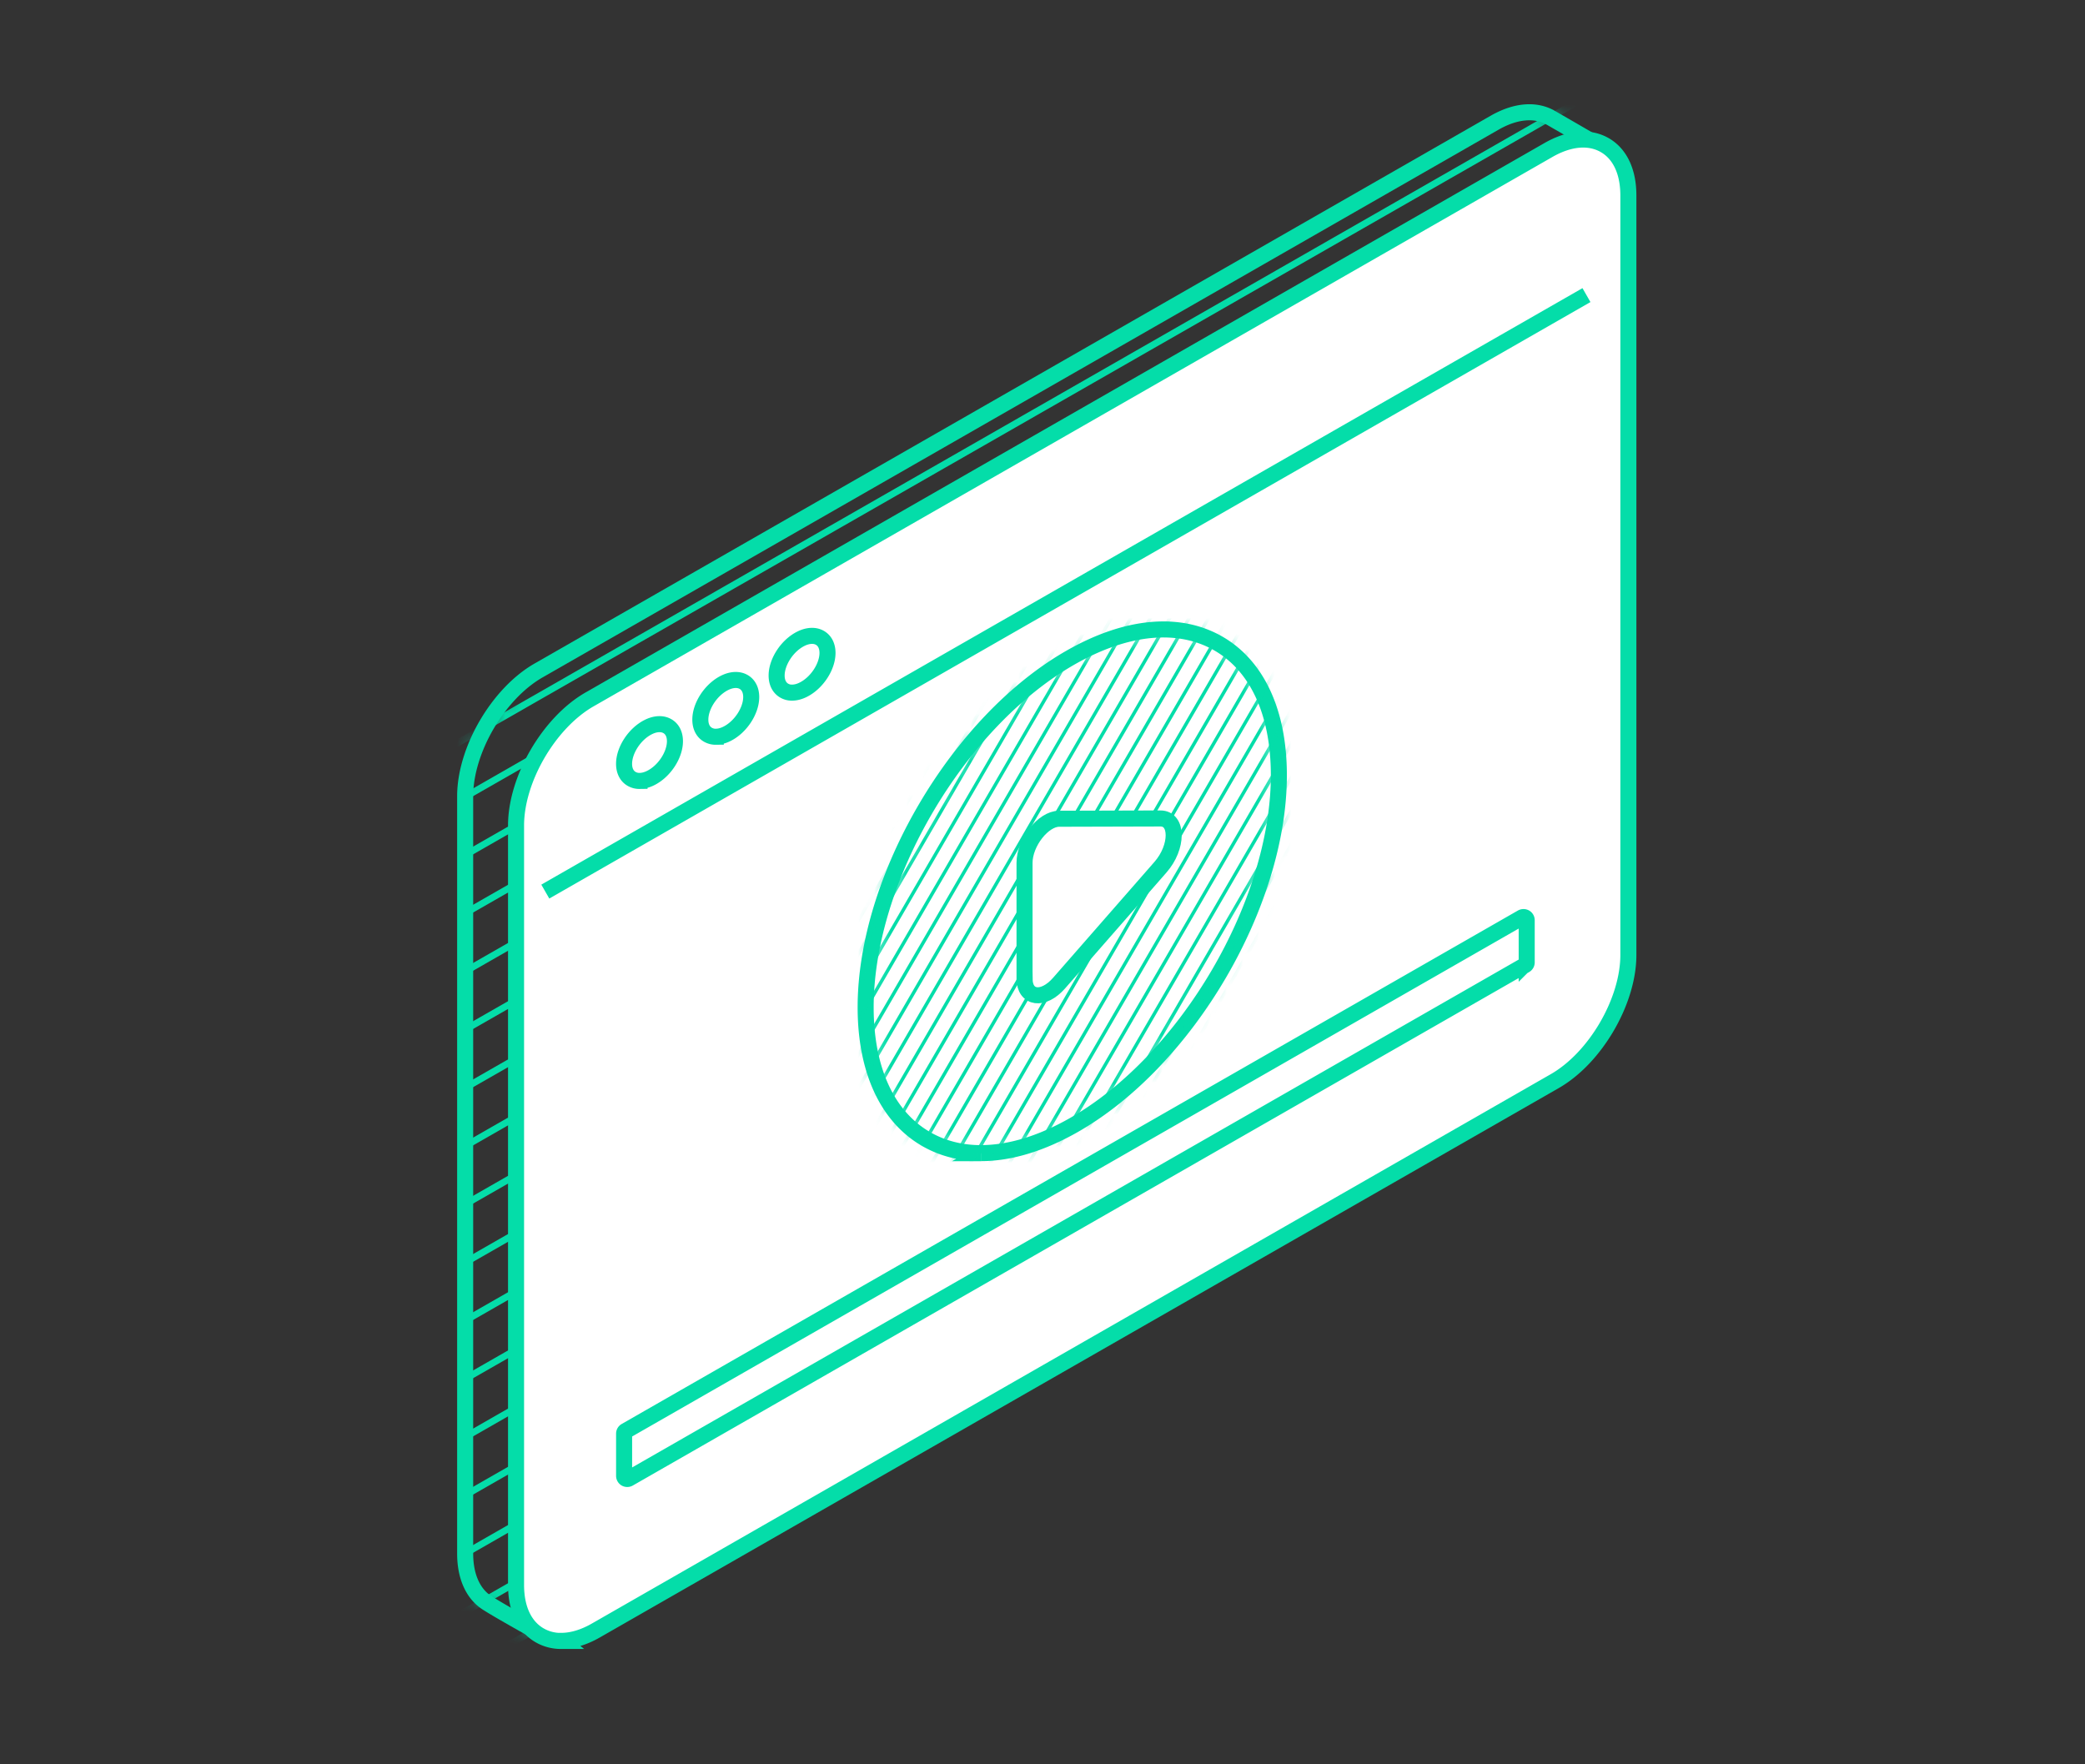
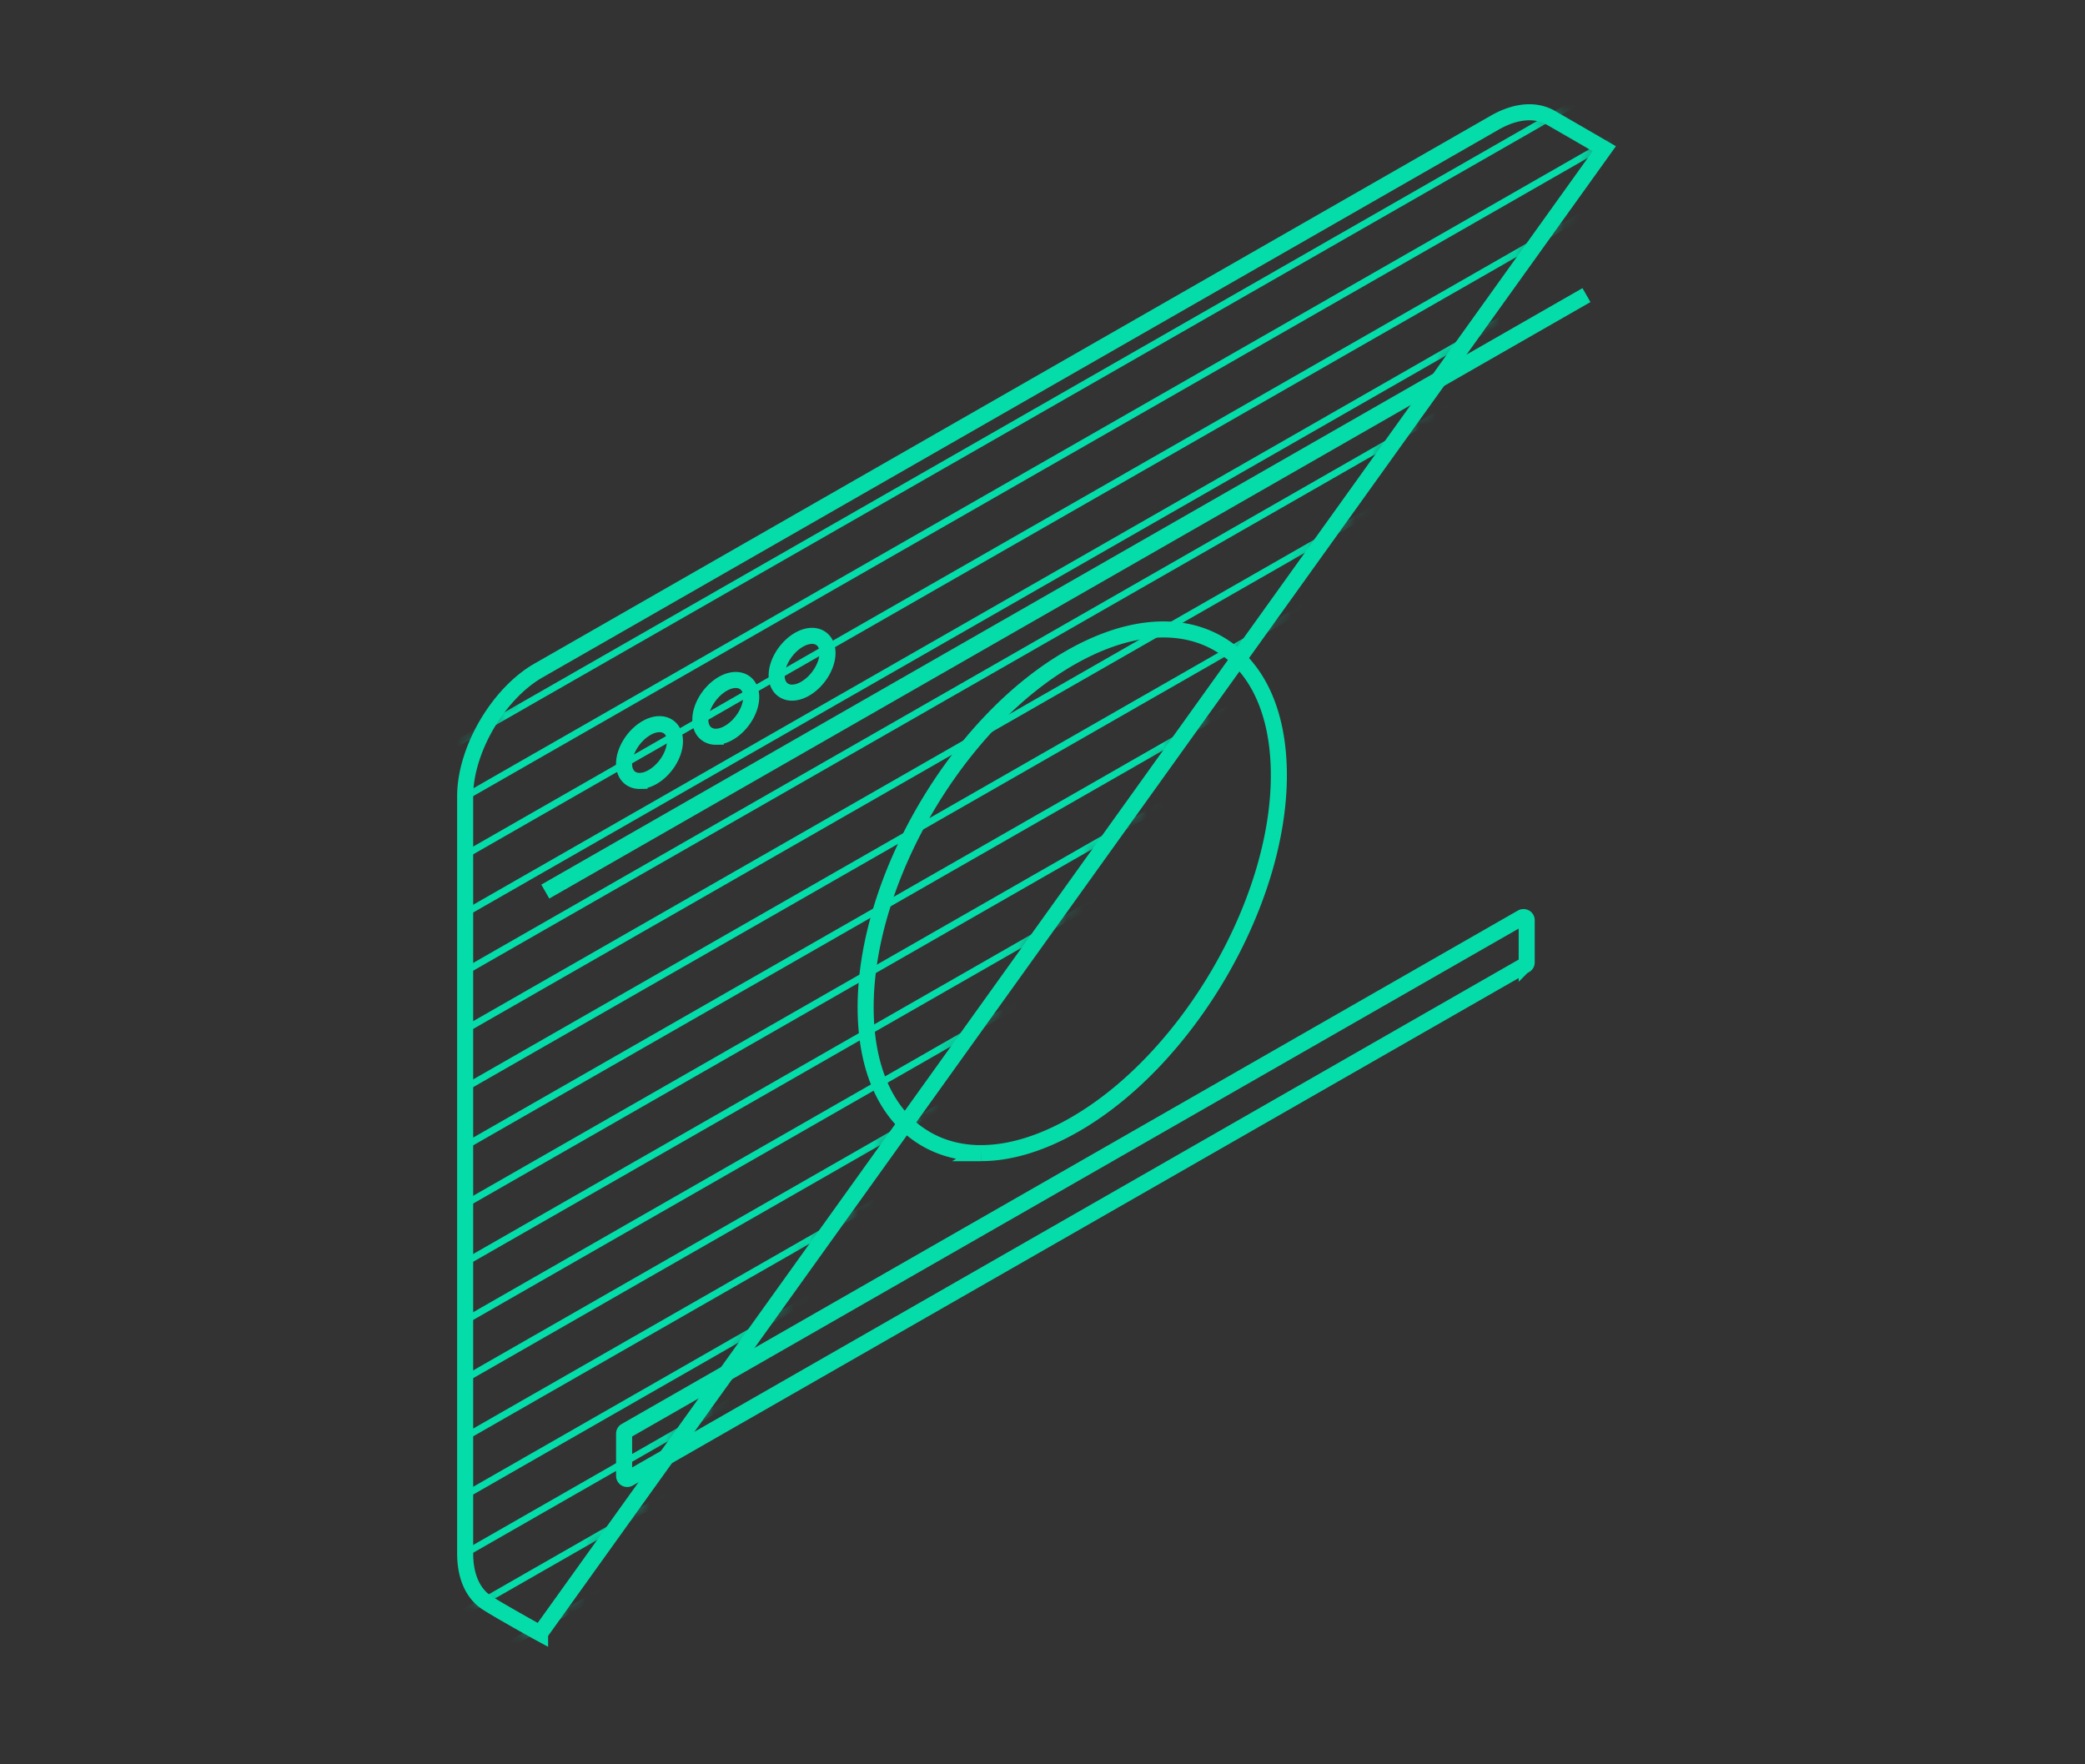
<svg xmlns="http://www.w3.org/2000/svg" width="130" height="110" fill="none">
  <rect width="100%" height="100%" fill="#333333" stroke="none" />
  <mask id="a" style="mask-type:luminance" maskUnits="userSpaceOnUse" x="29" y="7" width="72" height="95">
    <path d="M33.67 101.835c-.101-.055-2.503-1.386-3.303-1.902-.882-.566-1.367-1.656-1.367-3.067V49.643c0-2.877 2.052-6.396 4.577-7.841L93.188 7.65c1.299-.744 2.538-.853 3.492-.313a929.76 929.76 0 013.342 1.935l-66.351 92.562z" fill="#fff" />
  </mask>
  <g mask="url(#a)" stroke="#04DDA9" stroke-width=".42" stroke-miterlimit="10" stroke-linecap="round">
    <path d="M108.873 18.467L14.39 72.56m94.483-50.464L14.39 76.19m94.483-50.464L14.39 79.818m94.483-50.463L14.39 83.447m94.483-50.463L14.39 87.077m94.483-50.467L14.39 90.705m94.483-50.467L14.39 94.335m94.483-50.467L14.39 97.96m94.483-50.463L14.39 101.59m94.483-50.464L14.39 105.22m94.483-50.464L14.39 108.848M58.45 87.25l-44.06 25.228m48.697-24.252L14.39 116.107m94.483-126.67L14.39 43.53m94.483-50.464L14.39 47.16m94.483-50.464L14.39 50.788M108.873.325L14.39 54.418M108.873 3.95L14.39 58.047M108.873 7.58L14.39 61.675m94.483-50.466L14.39 65.302m94.483-50.464L14.39 68.93" />
  </g>
  <path d="M33.674 101.835c-.102-.055-2.504-1.386-3.304-1.902-.882-.566-1.367-1.656-1.367-3.067V49.643c0-2.877 2.052-6.396 4.577-7.841L93.191 7.65c1.299-.744 2.538-.853 3.492-.313a929.76 929.76 0 013.342 1.935l-66.351 92.562z" stroke="#04DDA9" stroke-miterlimit="10" />
-   <path d="M34.995 102.308a2.64 2.64 0 01-1.342-.347c-.953-.545-1.477-1.66-1.477-3.139V51.464c0-2.886 2.056-6.413 4.59-7.862L96.543 9.354c1.303-.748 2.55-.858 3.508-.309.954.545 1.478 1.66 1.478 3.14v47.357c0 2.886-2.057 6.414-4.59 7.863l-59.781 34.248c-.758.435-1.495.651-2.168.651l.005.004z" fill="#fff" stroke="#04DDA9" stroke-miterlimit="10" />
  <path d="M34 55.588l64.916-37.189M39.873 48.688a.965.965 0 01-.506-.135c-.294-.177-.456-.507-.456-.93 0-.853.656-1.858 1.495-2.285.455-.233.898-.25 1.222-.055.294.177.455.507.455.93 0 .853-.655 1.858-1.494 2.285-.247.127-.49.19-.716.19zm4.755-2.754a.966.966 0 01-.506-.136c-.294-.177-.456-.507-.456-.93 0-.853.656-1.858 1.495-2.285.455-.232.898-.25 1.222-.055.293.178.455.507.455.93 0 .853-.656 1.859-1.494 2.285-.247.127-.49.19-.716.19zm4.757-2.751a.929.929 0 01-.507-.135c-.293-.178-.455-.507-.455-.93 0-.853.656-1.859 1.494-2.285.456-.233.899-.25 1.222-.055.294.177.456.507.456.93 0 .853-.656 1.858-1.495 2.285-.247.127-.49.19-.715.19zM39.109 92.21a.199.199 0 01-.098-.025.198.198 0 01-.098-.17v-2.632c0-.071.038-.135.098-.168l55.88-32.013a.21.21 0 01.201 0c.06.034.098.101.098.169v2.632a.193.193 0 01-.098.169L39.207 92.185a.2.2 0 01-.098.025zm22.06-20.314c-1.248 0-2.402-.291-3.415-.874-2.436-1.399-3.781-4.318-3.781-8.218 0-8.006 5.735-17.791 12.782-21.81 3.47-1.98 6.736-2.29 9.201-.878 2.436 1.398 3.781 4.318 3.781 8.218 0 8.006-5.735 17.791-12.782 21.809-2.04 1.162-4.007 1.75-5.782 1.75l-.005.003z" stroke="#04DDA9" stroke-miterlimit="10" />
  <mask id="b" style="mask-type:luminance" maskUnits="userSpaceOnUse" x="53" y="39" width="27" height="33">
-     <path d="M61.167 71.896c-1.248 0-2.402-.291-3.415-.874-2.436-1.399-3.781-4.318-3.781-8.218 0-8.006 5.735-17.791 12.782-21.81 3.47-1.98 6.736-2.29 9.201-.878 2.436 1.398 3.781 4.318 3.781 8.218 0 8.006-5.735 17.791-12.782 21.809-2.04 1.162-4.007 1.75-5.782 1.75l-.004.003z" fill="#fff" />
-   </mask>
+     </mask>
  <g mask="url(#b)" stroke="#04DDA9" stroke-width=".21" stroke-miterlimit="10" stroke-linecap="round">
    <path d="M58.363 36.47L37.035 73.265M60.792 36.47L39.464 73.265M62.002 36.47L40.674 73.265M65.638 36.47L44.31 73.265M66.854 36.47L45.526 73.265M70.489 36.47L49.161 73.265M71.702 36.47L50.374 73.265m24.97-36.795L54.016 73.265m5.557-36.795L38.245 73.265M63.218 36.47L41.89 73.265M64.425 36.47L43.097 73.265M68.066 36.47L46.738 73.265M69.282 36.47L47.954 73.265M72.919 36.47L51.59 73.265M74.13 36.47L52.804 73.265M76.553 36.47L55.227 73.265m22.54-36.795L56.44 73.265M80.19 36.47L58.862 73.265M81.406 36.47L60.078 73.265M85.045 36.47L63.717 73.265M86.255 36.47L64.927 73.265M89.894 36.47L68.566 73.265M91.107 36.47L69.78 73.265M94.749 36.47L73.42 73.265m5.56-36.795L57.652 73.265M82.62 36.47L61.292 73.265M83.83 36.47L62.502 73.265M87.471 36.47L66.144 73.265m22.54-36.795L67.356 73.265M92.32 36.47L70.99 73.265M93.532 36.47L72.204 73.265M95.956 36.47L74.628 73.265" />
  </g>
-   <path d="M63.88 61.008v-7.212c0-1.263 1.163-2.746 2.155-2.75l6.323-.017c1.095 0 1.095 1.783 0 3.034l-6.323 7.229c-.987 1.132-2.154.975-2.154-.284z" fill="#fff" stroke="#04DDA9" stroke-miterlimit="10" />
</svg>